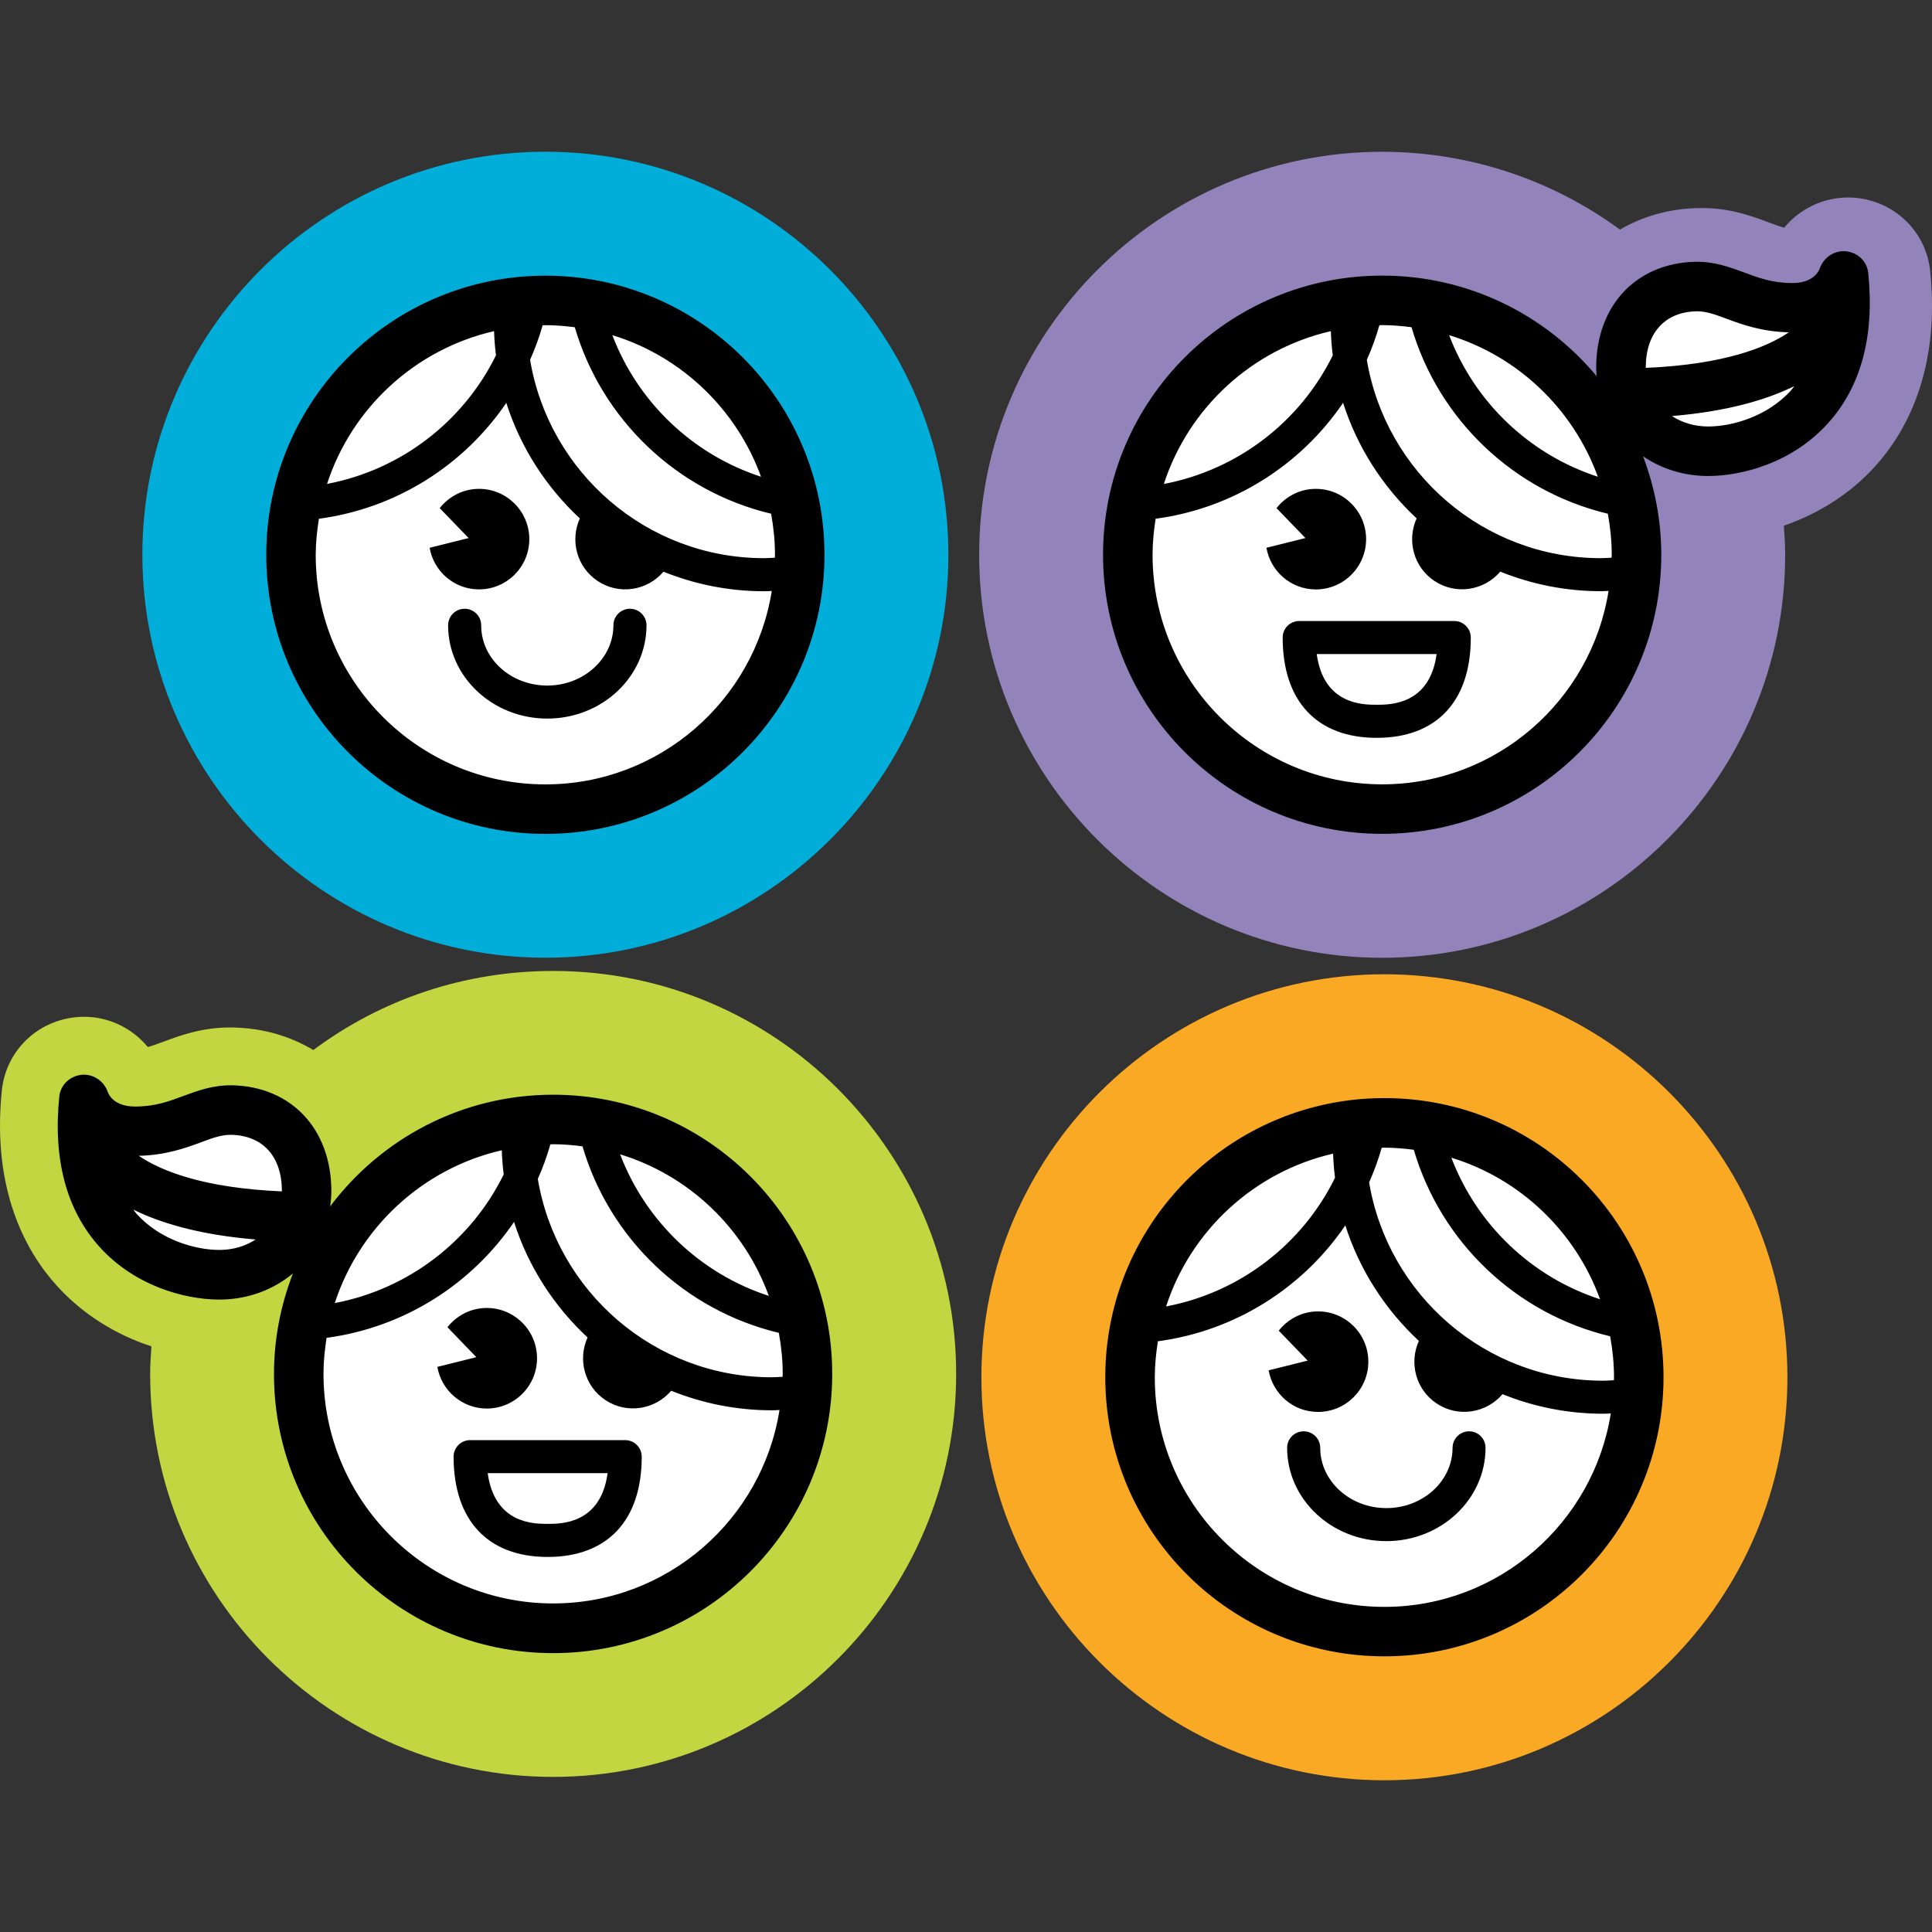
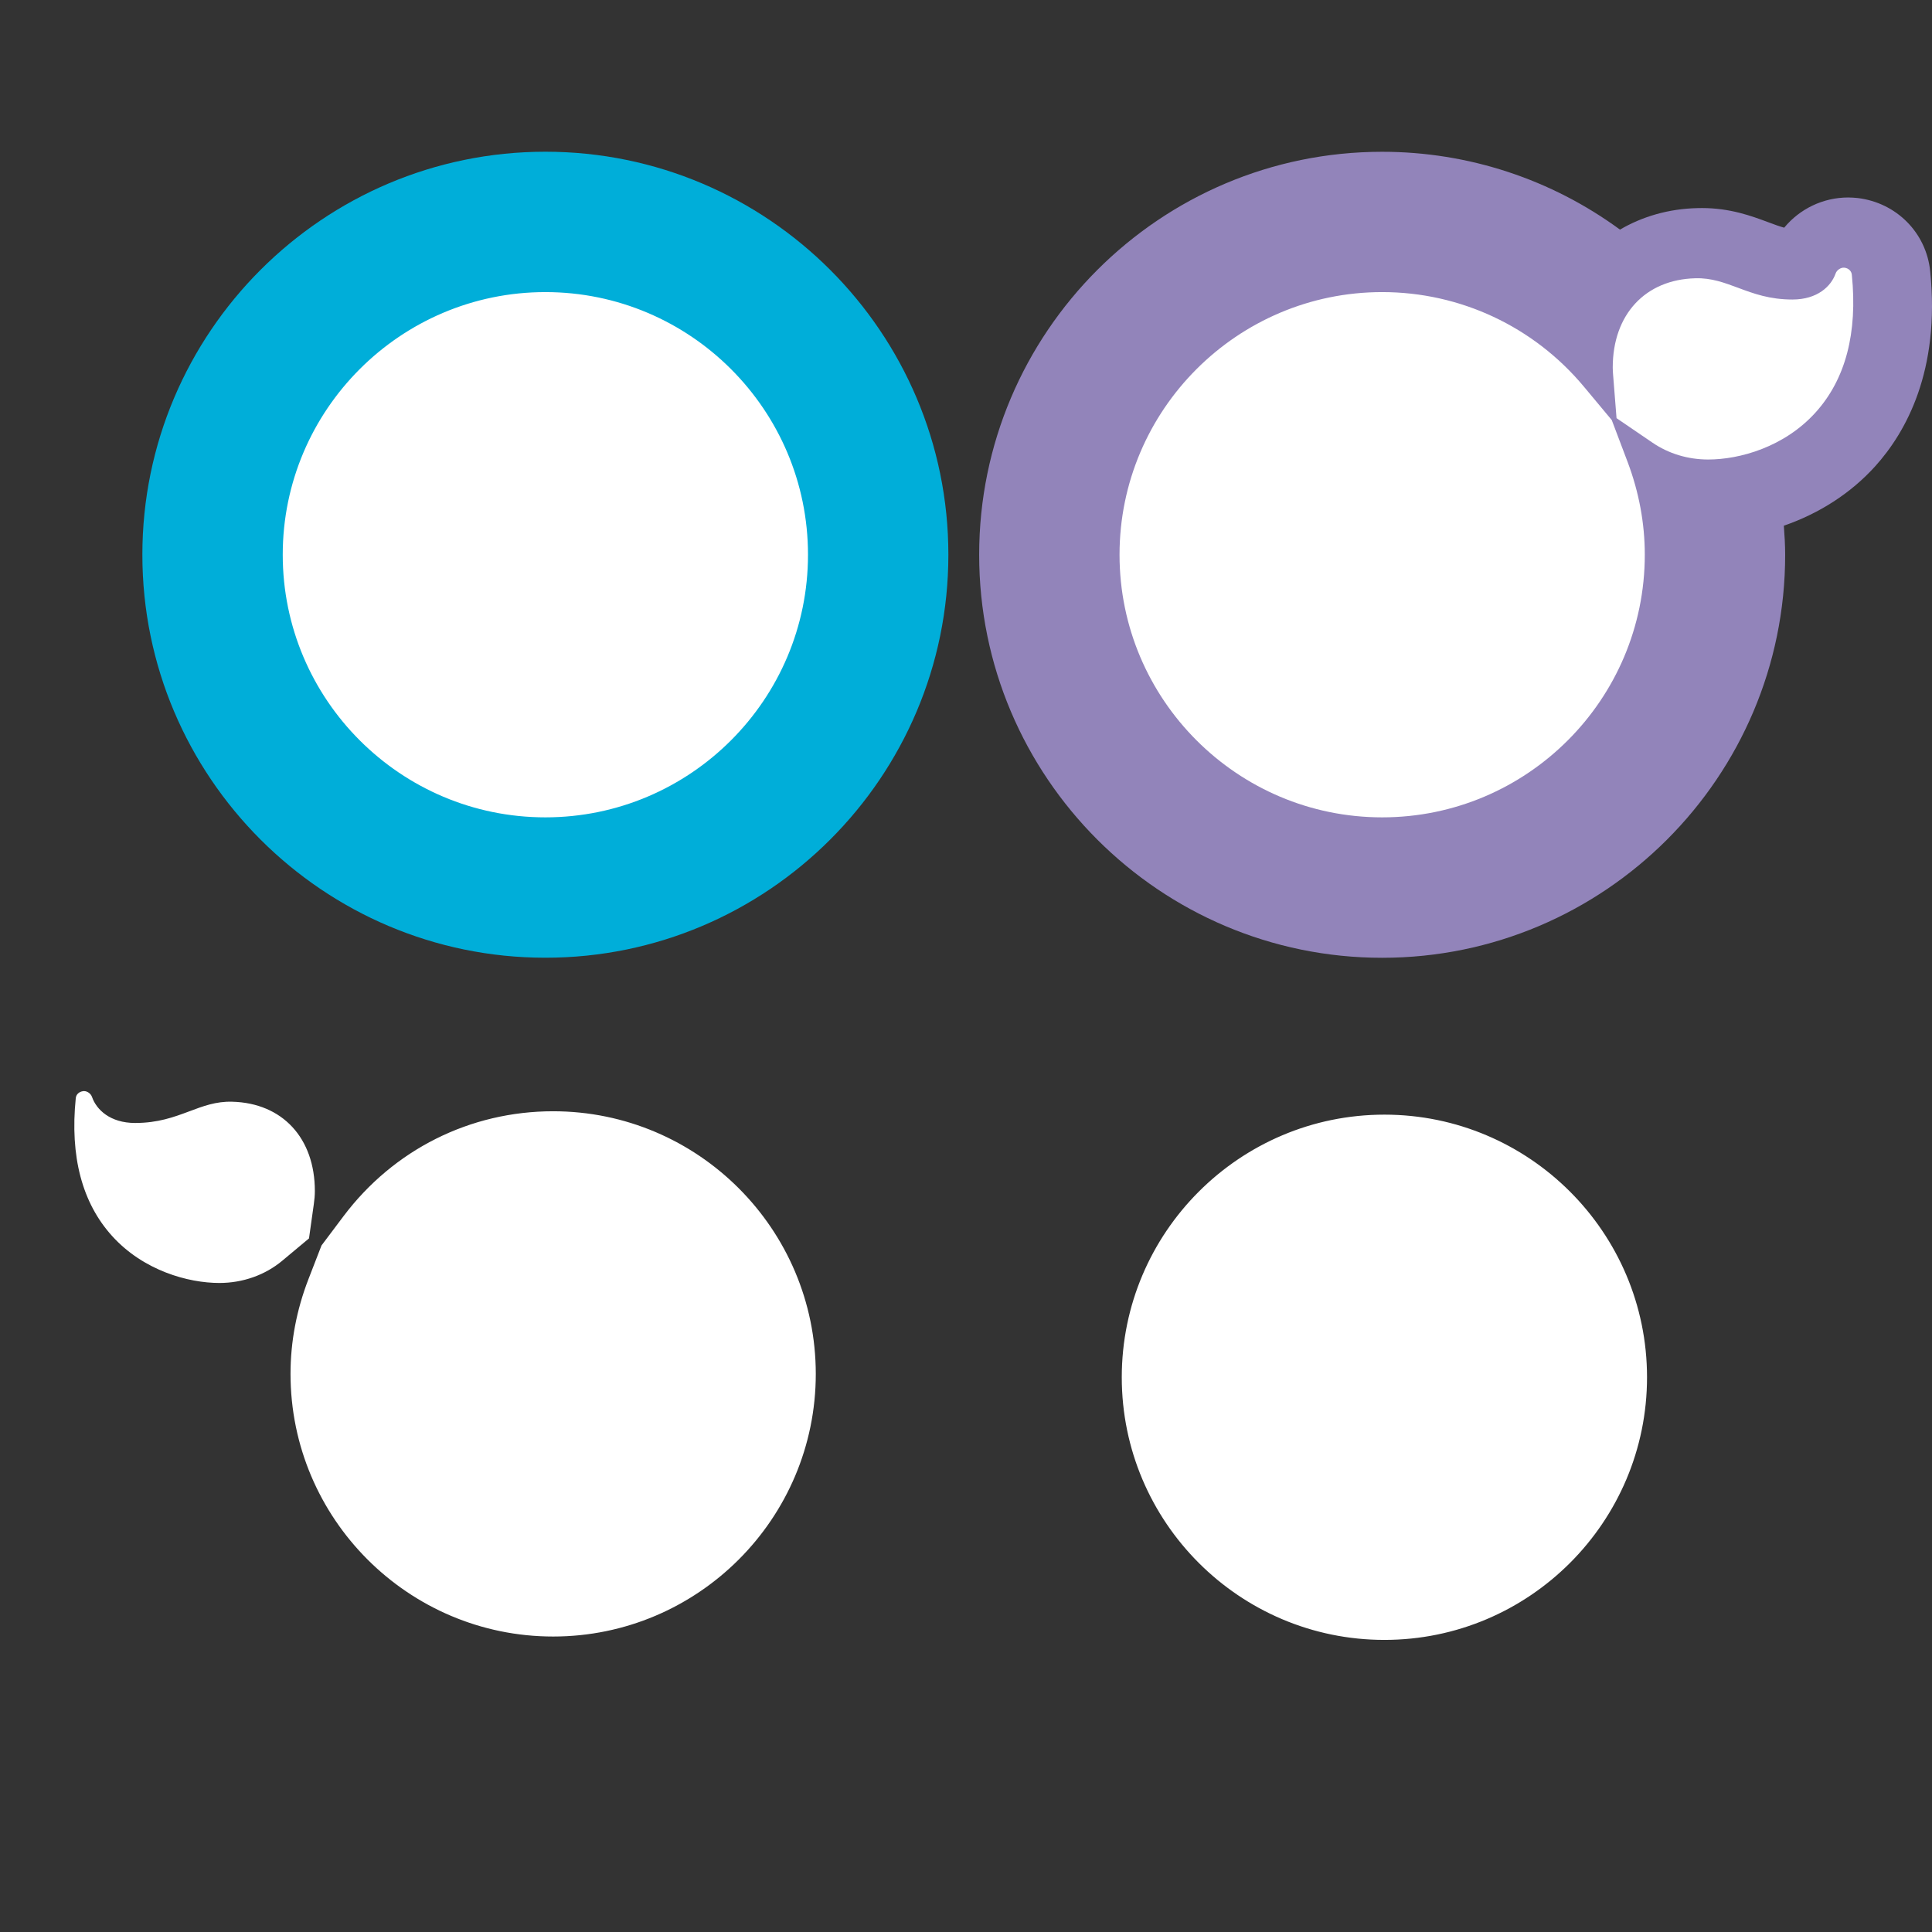
<svg xmlns="http://www.w3.org/2000/svg" version="1.1" id="Layer_1" x="0px" y="0px" width="32px" height="32px" viewBox="0 0 32 32" style="enable-background:new 0 0 32 32;" xml:space="preserve">
  <rect x="0" y="0" width="32" height="32" fill="#333333" stroke="none" />
  <path style="fill:#00AED9;" d="M9.033,2.513c-3.681,0-6.675,2.994-6.675,6.675s2.994,6.675,6.675,6.675s6.675-2.994,6.675-6.675  S12.714,2.513,9.033,2.513L9.033,2.513z" />
-   <path style="fill:#FAA924;" d="M22.93,16.137c-3.681,0-6.675,2.994-6.675,6.675s2.994,6.675,6.675,6.675  c3.681,0,6.675-2.994,6.675-6.675S26.611,16.137,22.93,16.137L22.93,16.137z" />
  <path style="fill:#9284BA;" d="M31.059,7.723c-0.405,0.449-0.934,0.785-1.513,0.984c0.012,0.16,0.022,0.321,0.022,0.482  c0,3.681-2.994,6.675-6.675,6.675c-3.681,0-6.675-2.994-6.675-6.675c0-3.681,2.994-6.675,6.675-6.675  c1.434,0,2.807,0.459,3.939,1.289c0.371-0.217,0.805-0.345,1.281-0.356c0.027-0.001,0.053-0.001,0.08-0.001  c0.464,0,0.821,0.133,1.082,0.23l0.019,0.007c0.109,0.041,0.188,0.069,0.258,0.088c0.256-0.31,0.642-0.5,1.059-0.5  c0.049,0,0.11,0.004,0.158,0.009c0.643,0.077,1.137,0.576,1.201,1.213C32.138,6.143,31.567,7.16,31.059,7.723z" />
-   <path style="fill:#C1D640;" d="M15.837,22.756c0,3.681-2.994,6.675-6.675,6.675c-3.681,0-6.675-2.994-6.675-6.675  c0-0.153,0.011-0.304,0.021-0.456c-0.6-0.195-1.148-0.541-1.567-1.004c-0.508-0.562-1.079-1.579-0.911-3.231  c0.064-0.639,0.559-1.138,1.2-1.214c0.049-0.006,0.112-0.01,0.161-0.01c0.416,0,0.801,0.19,1.057,0.501  c0.07-0.019,0.149-0.047,0.259-0.088l0.017-0.006c0.261-0.097,0.619-0.23,1.085-0.23c0.024,0,0.048,0,0.067,0.001  c0.491,0.012,0.936,0.146,1.314,0.373c1.134-0.846,2.512-1.31,3.972-1.31C12.842,16.08,15.837,19.075,15.837,22.756z" />
  <path style="fill:#FFFFFF;" d="M4.683,9.188c0-2.398,1.951-4.35,4.35-4.35s4.35,1.951,4.35,4.35s-1.951,4.35-4.35,4.35  S4.683,11.587,4.683,9.188z M22.93,18.462c-2.398,0-4.35,1.951-4.35,4.35s1.951,4.35,4.35,4.35c2.399,0,4.35-1.951,4.35-4.35  S25.329,18.462,22.93,18.462z M22.893,13.538c2.399,0,4.35-1.951,4.35-4.35c0-0.519-0.096-1.036-0.284-1.535l-0.263-0.695  l-0.461-0.553c-0.83-0.996-2.049-1.567-3.342-1.567c-2.398,0-4.35,1.951-4.35,4.35S20.494,13.538,22.893,13.538z M30.672,4.55  L30.672,4.55c-0.006-0.061-0.055-0.108-0.122-0.116c-0.057-0.007-0.126,0.036-0.147,0.097c-0.073,0.208-0.299,0.43-0.714,0.43  c-0.379,0-0.643-0.098-0.898-0.193c-0.227-0.084-0.443-0.167-0.71-0.159c-0.831,0.021-1.369,0.601-1.369,1.479  c0,0.041,0.003,0.08,0.006,0.12l0.057,0.718l0.594,0.405c0.268,0.183,0.588,0.28,0.924,0.28c0.52,0,1.26-0.205,1.779-0.78  C30.568,6.282,30.77,5.515,30.672,4.55z M5.198,19.943c0.01-0.071,0.017-0.142,0.017-0.216c0-0.877-0.538-1.458-1.37-1.479  c-0.268-0.008-0.482,0.074-0.709,0.159c-0.255,0.095-0.518,0.193-0.898,0.193c-0.416,0-0.642-0.223-0.714-0.431  c-0.02-0.056-0.077-0.097-0.133-0.097c-0.004,0-0.009,0-0.013,0.001c-0.068,0.008-0.117,0.054-0.123,0.115  c-0.098,0.965,0.104,1.733,0.6,2.282c0.519,0.575,1.26,0.78,1.779,0.78c0.387,0,0.758-0.131,1.043-0.37l0.441-0.368L5.198,19.943z   M9.162,18.406c-1.375,0-2.642,0.634-3.474,1.74l-0.363,0.483l-0.217,0.56c-0.196,0.507-0.296,1.034-0.296,1.567  c0,2.398,1.951,4.35,4.35,4.35c2.398,0,4.35-1.951,4.35-4.35C13.511,20.357,11.56,18.406,9.162,18.406z" />
-   <path d="M9.033,13.812c2.553,0,4.623-2.07,4.623-4.623c0-2.553-2.07-4.623-4.623-4.623c-2.553,0-4.623,2.07-4.623,4.623  C4.41,11.742,6.48,13.812,9.033,13.812z M12.605,7.896c-1.134-0.368-2.041-1.236-2.463-2.345  C11.286,5.901,12.199,6.778,12.605,7.896z M8.988,5.388c0.015,0,0.03-0.002,0.045-0.002C9.198,5.385,9.36,5.4,9.52,5.42  c0.449,1.53,1.691,2.716,3.252,3.089c0.04,0.221,0.064,0.447,0.064,0.679c0,0.016-0.002,0.032-0.002,0.049  c-0.059,0.003-0.118,0.008-0.178,0.008c-1.948,0-3.565-1.424-3.876-3.285C8.861,5.776,8.932,5.585,8.988,5.388z M8.183,5.485  c0.005,0.135,0.015,0.268,0.032,0.4C7.678,6.977,6.648,7.782,5.417,8.015C5.827,6.755,6.878,5.784,8.183,5.485z M5.282,8.592  C6.572,8.42,7.687,7.7,8.386,6.673c0.236,0.741,0.662,1.396,1.218,1.914c-0.166,0.366-0.05,0.808,0.296,1.037  c0.354,0.235,0.82,0.16,1.089-0.155c0.515,0.207,1.077,0.324,1.666,0.324c0.043,0,0.085-0.003,0.128-0.005  c-0.289,1.813-1.858,3.204-3.751,3.204c-2.097,0-3.803-1.706-3.803-3.803C5.23,8.985,5.251,8.787,5.282,8.592z M7.116,9.073  l0.646-0.161L7.283,8.416c0.153-0.193,0.386-0.319,0.651-0.319c0.46,0,0.833,0.373,0.833,0.833S8.394,9.762,7.934,9.762  C7.523,9.762,7.184,9.464,7.116,9.073z M9.064,11.355c0.604,0,1.096-0.448,1.096-0.998c0-0.151,0.122-0.274,0.274-0.274  c0.151,0,0.274,0.122,0.274,0.274c0,0.852-0.737,1.545-1.643,1.545s-1.643-0.693-1.643-1.545c0-0.151,0.122-0.274,0.274-0.274  s0.274,0.122,0.274,0.274C7.968,10.908,8.46,11.355,9.064,11.355z M22.93,18.188c-2.553,0-4.623,2.07-4.623,4.623  c0,2.553,2.07,4.623,4.623,4.623c2.553,0,4.623-2.07,4.623-4.623C27.554,20.258,25.484,18.188,22.93,18.188z M22.08,19.108  c0.005,0.135,0.015,0.268,0.032,0.4c-0.537,1.093-1.567,1.897-2.798,2.131C19.724,20.379,20.775,19.408,22.08,19.108z M22.93,26.615  c-2.097,0-3.803-1.706-3.803-3.803c0-0.203,0.021-0.401,0.051-0.596c1.29-0.173,2.405-0.892,3.105-1.92  c0.236,0.741,0.662,1.396,1.218,1.914c-0.166,0.366-0.05,0.808,0.296,1.037c0.354,0.235,0.82,0.16,1.089-0.155  c0.515,0.207,1.077,0.324,1.666,0.324c0.043,0,0.085-0.003,0.128-0.005C26.392,25.223,24.823,26.615,22.93,26.615z M26.733,22.812  c0,0.016-0.002,0.032-0.002,0.049c-0.059,0.003-0.118,0.008-0.178,0.008c-1.948,0-3.565-1.424-3.876-3.285  c0.082-0.185,0.152-0.376,0.208-0.573c0.015,0,0.03-0.002,0.045-0.002c0.165,0,0.327,0.014,0.487,0.035  c0.449,1.53,1.691,2.716,3.252,3.089C26.709,22.353,26.733,22.58,26.733,22.812z M24.039,19.175c1.144,0.35,2.057,1.226,2.463,2.345  C25.368,21.152,24.461,20.284,24.039,19.175z M21.831,23.386c-0.411,0-0.75-0.298-0.818-0.689l0.646-0.161l-0.479-0.496  c0.153-0.193,0.386-0.319,0.651-0.319c0.46,0,0.833,0.373,0.833,0.833C22.664,23.013,22.291,23.386,21.831,23.386z M24.605,23.981  c0,0.852-0.737,1.545-1.643,1.545c-0.906,0-1.643-0.693-1.643-1.545c0-0.151,0.122-0.274,0.274-0.274s0.274,0.122,0.274,0.274  c0,0.55,0.492,0.998,1.096,0.998c0.604,0,1.096-0.448,1.096-0.998c0-0.151,0.122-0.274,0.274-0.274S24.605,23.83,24.605,23.981z   M30.944,4.522c-0.019-0.191-0.171-0.337-0.362-0.359c-0.189-0.023-0.374,0.096-0.438,0.277c-0.02,0.058-0.114,0.248-0.456,0.248  c-0.33,0-0.559-0.085-0.802-0.176c-0.243-0.09-0.493-0.182-0.811-0.176c-0.979,0.025-1.637,0.729-1.637,1.752  c0,0.048,0.004,0.095,0.007,0.142c-0.848-1.017-2.124-1.665-3.552-1.665c-2.553,0-4.623,2.07-4.623,4.623  c0,2.553,2.07,4.623,4.623,4.623c2.553,0,4.623-2.07,4.623-4.623c0-0.575-0.11-1.123-0.302-1.631  c0.302,0.206,0.673,0.327,1.078,0.327c0.578,0,1.403-0.228,1.982-0.87C30.825,6.406,31.05,5.568,30.944,4.522z M26.465,7.896  c-1.134-0.368-2.041-1.236-2.463-2.345C25.146,5.901,26.059,6.778,26.465,7.896z M22.043,5.485c0.005,0.135,0.015,0.268,0.032,0.4  c-0.537,1.093-1.567,1.897-2.798,2.131C19.687,6.755,20.738,5.784,22.043,5.485z M22.893,12.991c-2.097,0-3.803-1.706-3.803-3.803  c0-0.203,0.021-0.401,0.051-0.596c1.29-0.173,2.405-0.892,3.105-1.92c0.236,0.741,0.662,1.396,1.218,1.914  c-0.166,0.366-0.05,0.808,0.296,1.037c0.354,0.235,0.82,0.16,1.089-0.155c0.515,0.207,1.077,0.324,1.666,0.324  c0.043,0,0.085-0.003,0.128-0.005C26.355,11.6,24.786,12.991,22.893,12.991z M26.693,9.237c-0.059,0.003-0.118,0.008-0.178,0.008  c-1.948,0-3.565-1.424-3.876-3.285c0.082-0.185,0.152-0.376,0.208-0.573c0.015,0,0.03-0.002,0.045-0.002  c0.165,0,0.327,0.014,0.487,0.035c0.449,1.53,1.691,2.716,3.252,3.089c0.04,0.221,0.064,0.447,0.064,0.679  C26.696,9.205,26.694,9.22,26.693,9.237z M27.259,6.088c0-0.57,0.313-0.919,0.837-0.932c0.005,0,0.01,0,0.016,0  c0.153,0,0.302,0.055,0.489,0.125c0.26,0.097,0.584,0.213,1.028,0.223c-0.371,0.252-1.076,0.534-2.369,0.589  C27.259,6.092,27.259,6.09,27.259,6.088z M29.666,6.465c-0.4,0.442-0.99,0.599-1.373,0.599c-0.228,0-0.433-0.064-0.601-0.173  c0.916-0.076,1.566-0.269,2.027-0.495C29.701,6.418,29.686,6.443,29.666,6.465z M20.976,9.073l0.646-0.161l-0.479-0.496  c0.153-0.193,0.386-0.319,0.651-0.319c0.46,0,0.833,0.373,0.833,0.833s-0.373,0.833-0.833,0.833  C21.383,9.762,21.044,9.464,20.976,9.073z M24.087,10.286h-2.568c-0.151,0-0.274,0.122-0.274,0.274c0,1.055,0.568,1.661,1.558,1.661  c0.99,0,1.558-0.605,1.558-1.661C24.36,10.408,24.238,10.286,24.087,10.286z M22.802,11.673c-0.227,0-0.878,0-0.993-0.84h1.986  C23.681,11.673,23.03,11.673,22.802,11.673z M9.161,18.132c-1.511,0-2.849,0.728-3.693,1.85c0.012-0.083,0.02-0.167,0.02-0.254  c0-1.023-0.658-1.728-1.637-1.752c-0.318-0.006-0.568,0.086-0.811,0.176c-0.243,0.09-0.472,0.176-0.802,0.176  c-0.342,0-0.436-0.19-0.456-0.248c-0.064-0.181-0.249-0.301-0.438-0.277c-0.191,0.023-0.342,0.168-0.362,0.359  c-0.106,1.045,0.119,1.884,0.669,2.493c0.58,0.641,1.404,0.87,1.982,0.87c0.471,0,0.895-0.163,1.219-0.433  c-0.2,0.517-0.314,1.078-0.314,1.666c0,2.553,2.07,4.623,4.623,4.623c2.553,0,4.623-2.07,4.623-4.623  C13.785,20.202,11.715,18.132,9.161,18.132z M3.634,20.703c-0.384,0-0.974-0.157-1.373-0.599c-0.019-0.022-0.035-0.047-0.053-0.069  c0.46,0.227,1.111,0.419,2.027,0.495C4.067,20.639,3.862,20.703,3.634,20.703z M4.668,19.733c-1.293-0.055-1.998-0.337-2.369-0.589  c0.444-0.011,0.768-0.127,1.028-0.223c0.187-0.07,0.336-0.125,0.489-0.125c0.005,0,0.01,0,0.016,0  c0.524,0.013,0.837,0.361,0.837,0.932C4.668,19.729,4.668,19.731,4.668,19.733z M8.311,19.052c0.005,0.135,0.015,0.268,0.032,0.4  c-0.537,1.093-1.567,1.897-2.798,2.131C5.956,20.323,7.006,19.352,8.311,19.052z M9.161,26.558c-2.097,0-3.803-1.706-3.803-3.803  c0-0.203,0.021-0.401,0.051-0.596c1.29-0.173,2.405-0.892,3.105-1.92c0.236,0.741,0.662,1.396,1.218,1.914  c-0.166,0.366-0.05,0.808,0.296,1.037c0.354,0.235,0.82,0.16,1.089-0.155c0.515,0.207,1.077,0.324,1.666,0.324  c0.043,0,0.085-0.003,0.128-0.005C12.624,25.167,11.054,26.558,9.161,26.558z M12.964,22.755c0,0.016-0.002,0.032-0.002,0.049  c-0.059,0.003-0.118,0.008-0.178,0.008c-1.948,0-3.565-1.424-3.876-3.285c0.082-0.185,0.152-0.376,0.208-0.573  c0.015,0,0.03-0.002,0.045-0.002c0.165,0,0.327,0.014,0.487,0.035c0.449,1.53,1.691,2.716,3.252,3.089  C12.94,22.297,12.964,22.523,12.964,22.755z M10.271,19.119c1.144,0.35,2.057,1.226,2.463,2.345  C11.6,21.096,10.693,20.227,10.271,19.119z M7.244,22.64l0.646-0.161l-0.479-0.496c0.153-0.193,0.386-0.319,0.651-0.319  c0.46,0,0.833,0.373,0.833,0.833c0,0.46-0.373,0.833-0.833,0.833C7.652,23.329,7.312,23.031,7.244,22.64z M10.355,23.853H7.787  c-0.151,0-0.274,0.122-0.274,0.274c0,1.055,0.568,1.661,1.558,1.661s1.558-0.605,1.558-1.661  C10.629,23.976,10.506,23.853,10.355,23.853z M9.071,25.24c-0.227,0-0.878,0-0.993-0.84h1.986C9.949,25.24,9.299,25.24,9.071,25.24z  " />
</svg>